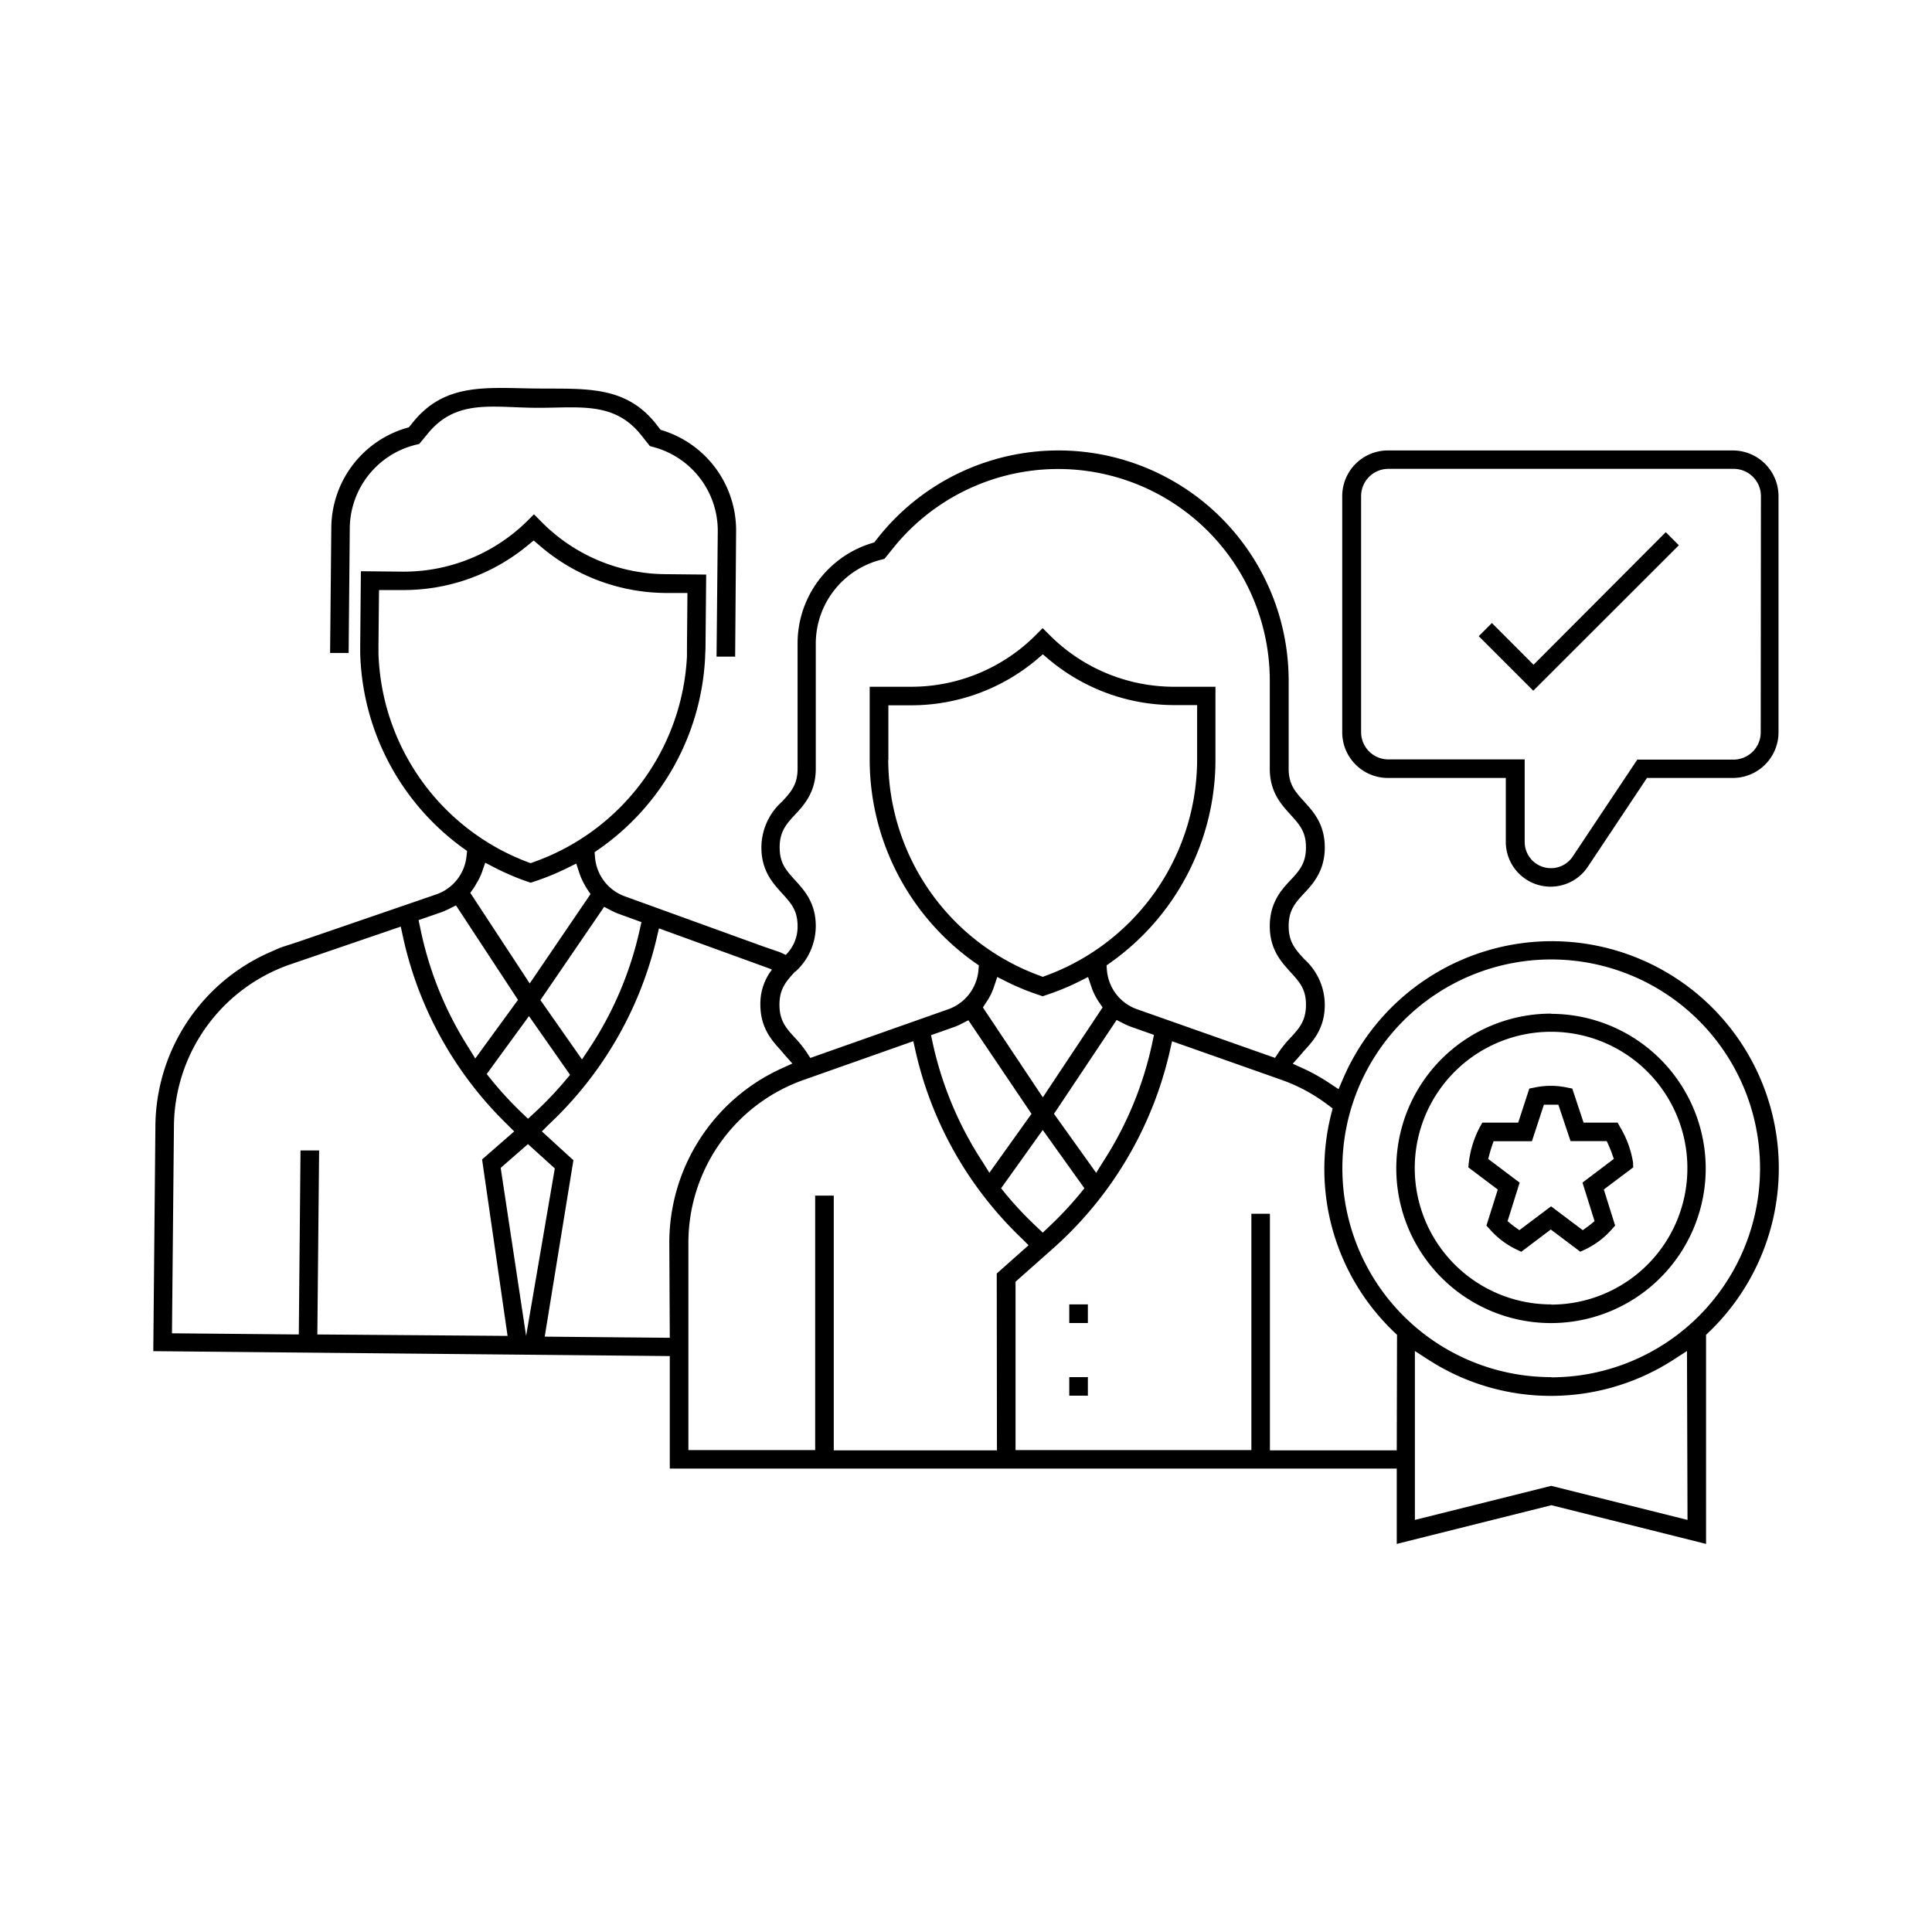
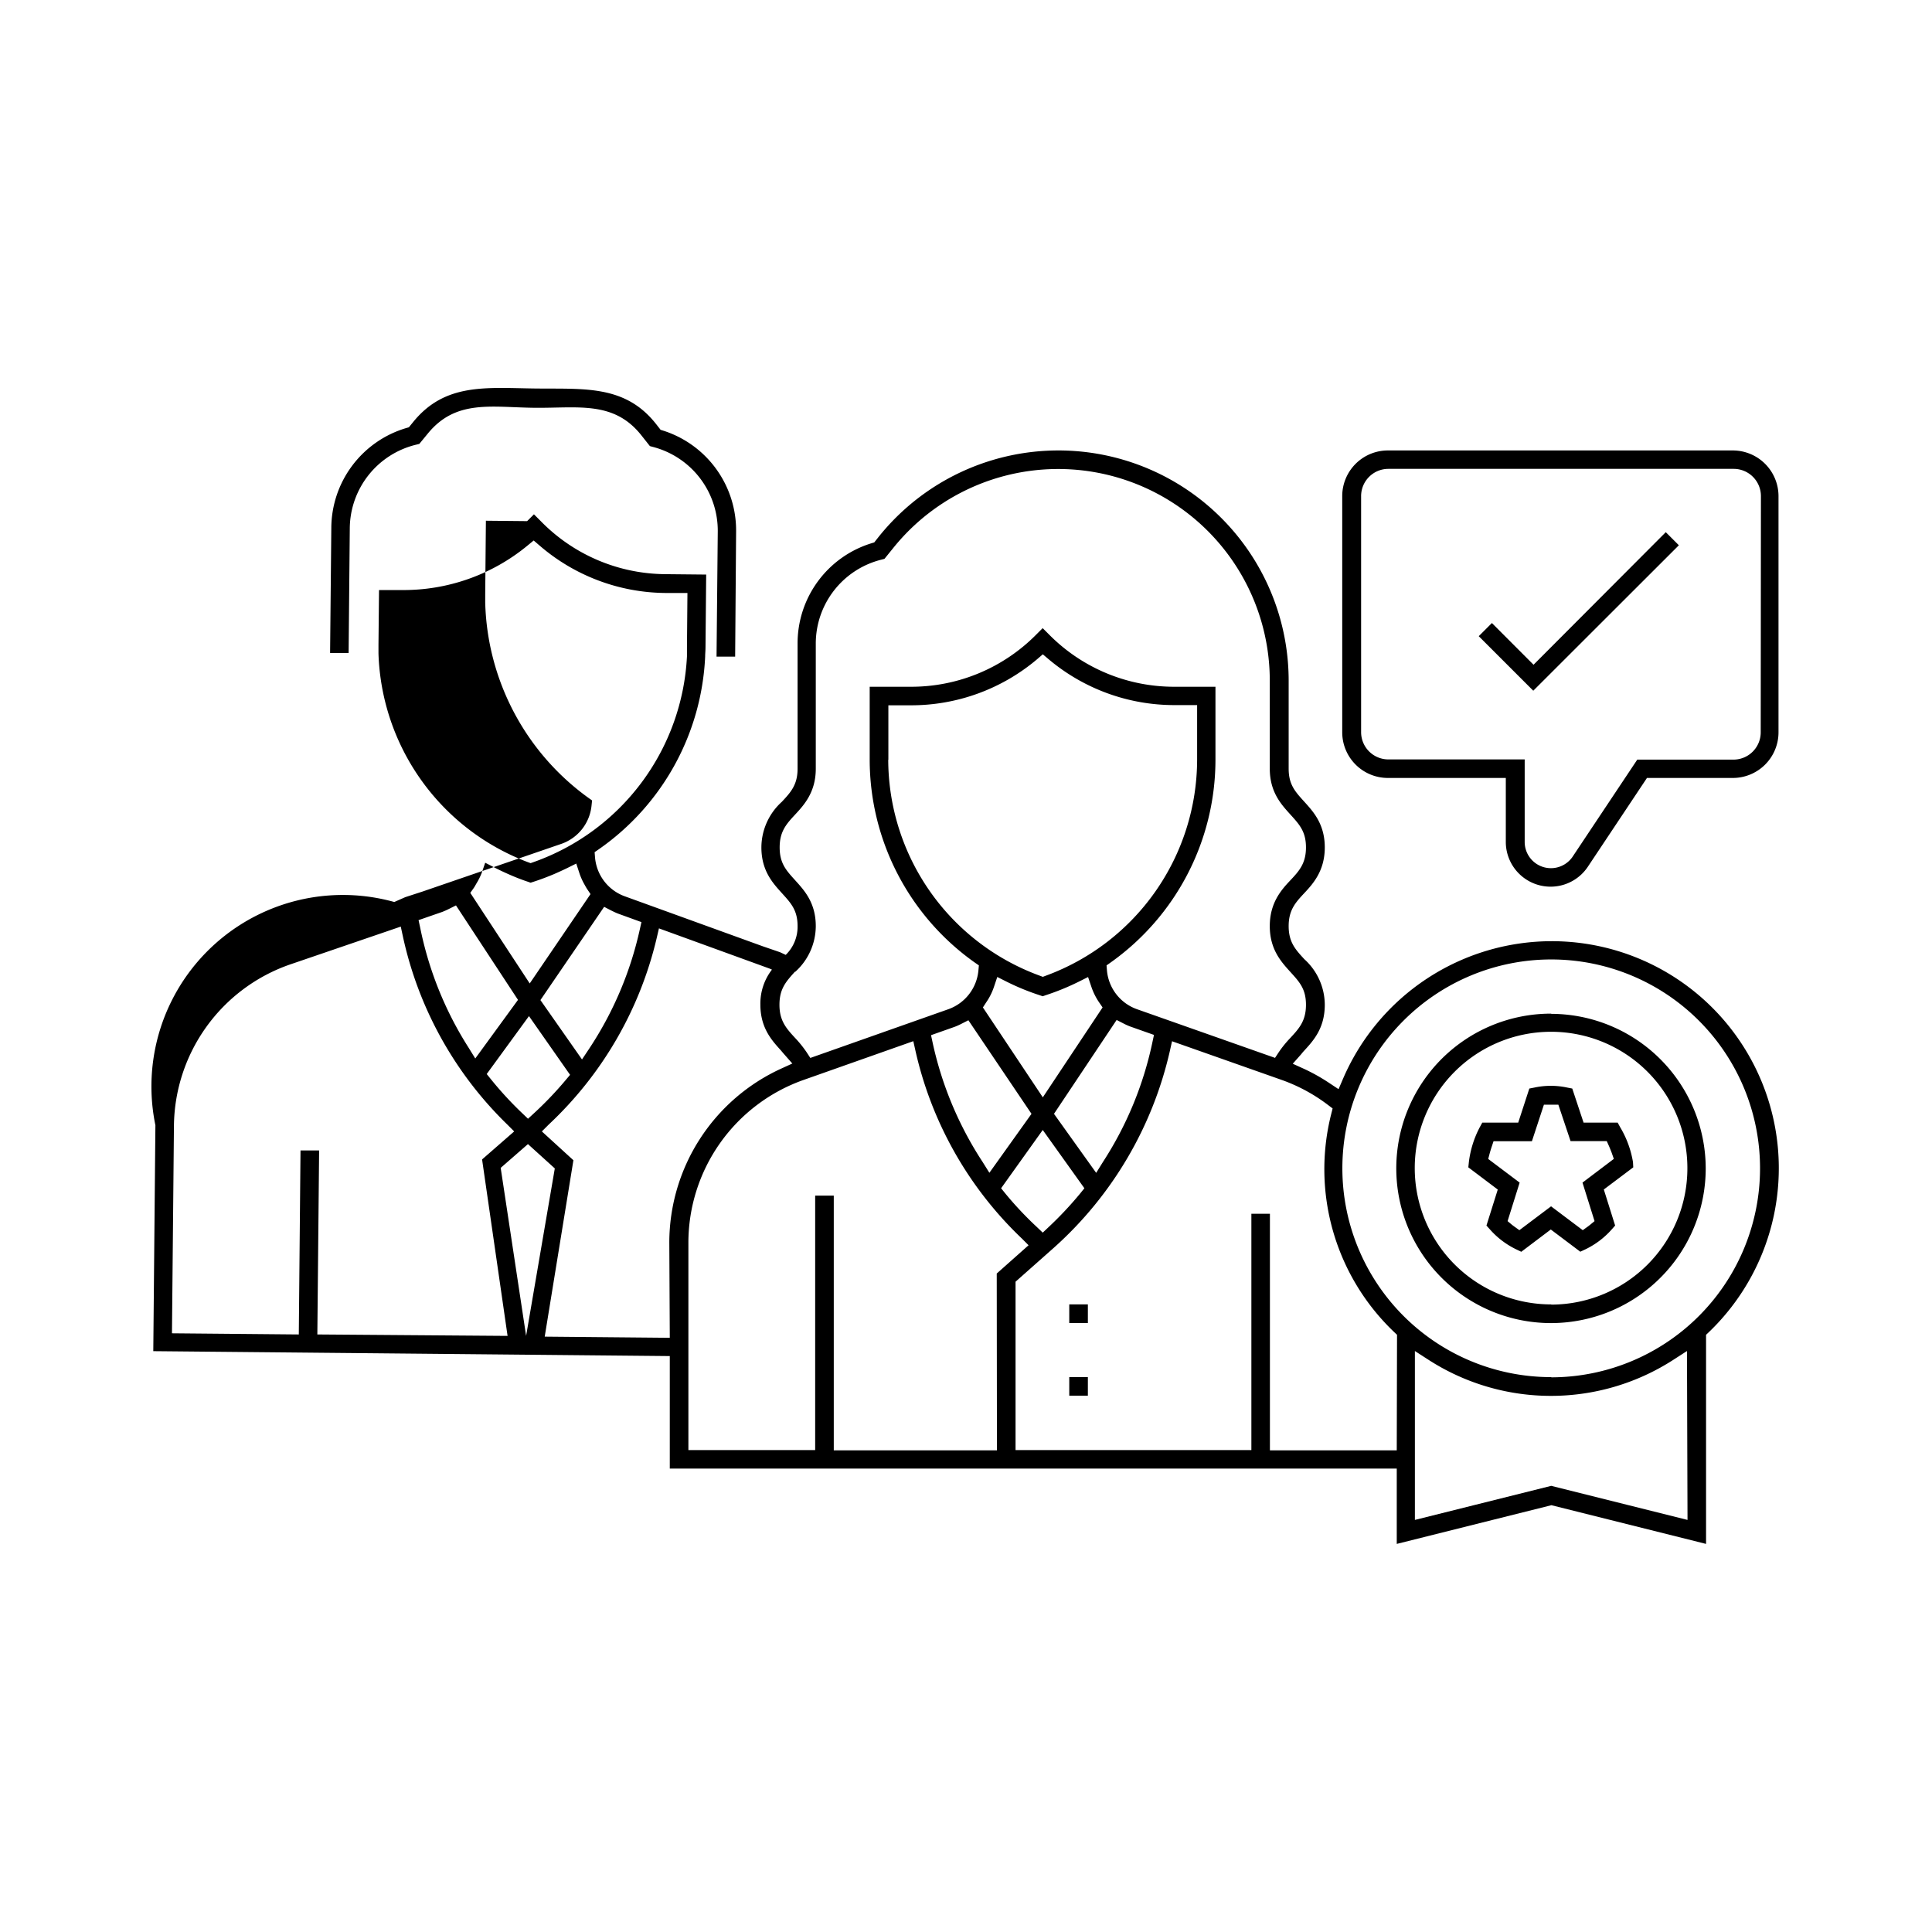
<svg xmlns="http://www.w3.org/2000/svg" id="Layer_1" data-name="Layer 1" viewBox="0 0 283.46 283.46">
-   <path d="M225,97.53l-6.11-6.12-1.93,1.93,8,8L246.32,80l-1.92-1.92Zm29.33-31.44H203.62a6.7,6.7,0,0,0-6.69,6.7v34.66a6.7,6.7,0,0,0,6.69,6.69h17.31v9.43a6.57,6.57,0,0,0,12,3.65l8.71-13.08h12.6a6.7,6.7,0,0,0,6.7-6.69V72.79A6.71,6.71,0,0,0,254.28,66.09Zm4,41.36a4,4,0,0,1-4,4H240.22l-9.52,14.29a3.85,3.85,0,0,1-7-2.14V111.42h-20a4,4,0,0,1-4-4V72.79a4,4,0,0,1,4-4h50.66a4,4,0,0,1,4,4Zm-30.64,30.64a33.36,33.36,0,0,0-30.68,20.27l-.62,1.44-1.3-.86a27.43,27.43,0,0,0-3.81-2.14l-1.61-.73,1.17-1.32.21-.25a4.63,4.63,0,0,1,.32-.37c1.34-1.46,3-3.28,3-6.71a9.06,9.06,0,0,0-3-6.69c-1.29-1.4-2.3-2.49-2.3-4.85s1-3.46,2.3-4.85,3-3.28,3-6.7-1.68-5.24-3-6.7-2.3-2.49-2.3-4.85V99.87a33.78,33.78,0,0,0-60.16-21.1l-.64.81-.39.12a15.36,15.36,0,0,0-10.86,14.75v18.33c0,2.36-1,3.46-2.31,4.86a9.06,9.06,0,0,0-3,6.69c0,3.43,1.68,5.24,3,6.7s2.31,2.49,2.31,4.85a5.76,5.76,0,0,1-1.74,4.22l-.83-.39-2.53-.87h0L91.6,131.48a6.66,6.66,0,0,1-4.3-5.7l-.06-.75.62-.43a36.48,36.48,0,0,0,15.6-28.28c0-.43.05-.86.05-1.3l.1-10.72-6-.06a25.77,25.77,0,0,1-18.27-7.78l-1-1-1,1A25.78,25.78,0,0,1,59,83.87l-6.05-.06-.1,10.73c0,.44,0,.87,0,1.3a36.49,36.49,0,0,0,15.06,28.57l.62.44-.08.75a6.64,6.64,0,0,1-4.4,5.61l-20.38,7h0l-2.55.83-1.61.71A28.09,28.09,0,0,0,22.8,165.09l-.31,33.15,75.78.72v16.51H204.93v11.05l22.69-5.68,22.69,5.68V195.84l.4-.38a33.31,33.31,0,0,0-23.09-57.37Zm-111,4.48a9.06,9.06,0,0,0,3-6.69c0-3.43-1.68-5.24-3-6.7s-2.3-2.49-2.3-4.85,1-3.45,2.3-4.85,3-3.27,3-6.7V94.45a12.7,12.7,0,0,1,9.63-12.34l.45-.12L131,80.47a31.05,31.05,0,0,1,55.3,19.4v12.91c0,3.43,1.68,5.24,3,6.7s2.31,2.5,2.31,4.85-1,3.46-2.31,4.85-3,3.28-3,6.7,1.68,5.24,3,6.7,2.31,2.48,2.31,4.84-1,3.47-2.3,4.87a16.18,16.18,0,0,0-1.68,2.07l-.56.85-20.31-7.16a6.66,6.66,0,0,1-4.35-5.66l-.06-.75.61-.43a36.5,36.5,0,0,0,15.37-29.73V100.76h-6a25.79,25.79,0,0,1-18.35-7.6l-1-1-1,1a25.79,25.79,0,0,1-18.35,7.6H127.6v10.72A36.5,36.5,0,0,0,143,141.21l.62.43-.07.76a6.68,6.68,0,0,1-4.35,5.65l-20.31,7.17-.56-.86a16.64,16.64,0,0,0-1.67-2.07c-1.29-1.4-2.3-2.51-2.3-4.87S115.34,144,116.63,142.57Zm28,4.5a9,9,0,0,0,1.15-2.3l.48-1.43,1.35.68a34.78,34.78,0,0,0,4.88,2l.43.15.43-.15a35.91,35.91,0,0,0,4.89-2l1.34-.67.48,1.42a9.41,9.41,0,0,0,1.15,2.31l.5.73L153,161l-8.79-13.19Zm-14.35-35.59v-8h3.33a28.61,28.61,0,0,0,18.47-6.74L153,96l.84.71a28.61,28.61,0,0,0,18.47,6.74h3.33v8a33.83,33.83,0,0,1-22.19,31.7l-.45.17-.45-.17A33.83,33.83,0,0,1,130.32,111.48Zm21,51.94-6.18,8.65-1-1.6A52.06,52.06,0,0,1,136.84,153l-.24-1.12,3.48-1.23a9.68,9.68,0,0,0,1-.45l1-.51Zm1.65,2.37,6.11,8.55-.63.78a53.17,53.17,0,0,1-4.59,4.89l-.89.84-.89-.85a50.64,50.64,0,0,1-4.59-4.88l-.63-.78Zm1.65-2.37,9.19-13.77,1,.51a9.28,9.28,0,0,0,1,.45l3.48,1.23-.24,1.12a51.85,51.85,0,0,1-7.24,17.51l-1,1.61Zm-66-30.37,1,.52c.35.17.69.34,1,.46l3.47,1.26-.25,1.12a51.88,51.88,0,0,1-7.41,17.44l-1.06,1.59-6.1-8.71Zm-5,24.65-.64.76a52.25,52.25,0,0,1-4.63,4.85l-.9.83-.89-.85a51.63,51.63,0,0,1-4.54-4.93l-.63-.78,6.2-8.5ZM69,131l.51-.72c.14-.2.26-.43.38-.64A9.26,9.26,0,0,0,70.7,128l.49-1.42,1.34.69c.63.33,1.27.63,1.9.91,1,.45,2,.85,3,1.18l.42.15.43-.14c1-.32,2-.7,3-1.12.64-.28,1.28-.57,1.92-.88l1.35-.67.47,1.44a9.18,9.18,0,0,0,.75,1.66c.12.22.24.44.38.65l.49.73-8.92,13.11ZM55.53,95.87c0-.43,0-.87,0-1.3l.08-8,3.32,0A28.57,28.57,0,0,0,77.45,80l.85-.7.84.72A28.6,28.6,0,0,0,97.54,87l3.32,0-.07,8c0,.43,0,.86,0,1.3A33.82,33.82,0,0,1,78.3,126.48l-.45.16-.44-.16A33.86,33.86,0,0,1,55.53,95.87Zm9.37,37.92a11,11,0,0,0,1-.45l1-.5L76,146.7l-6.27,8.6-1-1.62a51.8,51.8,0,0,1-7.08-17.57L61.41,135Zm-18.34,62,.26-27-2.73,0-.25,27-18.61-.17.29-30.44a25.33,25.33,0,0,1,17.11-23.7l16.17-5.53.31,1.43A54.6,54.6,0,0,0,74.44,165l1,1-4.71,4.11L74.47,196Zm26.9-24.44,4-3.49,3.94,3.57L77.19,196Zm24.81,24.93-18.35-.17,4.21-25.88L79.5,166l1-1a54.67,54.67,0,0,0,15.85-27.37l.33-1.42,16.07,5.84c.18.06.34.14.51.21a8.15,8.15,0,0,0-1.7,5.13c0,3.43,1.68,5.25,3,6.71l.33.39.2.23,1.16,1.32-1.6.73a28.09,28.09,0,0,0-16.45,25.51Zm48,16.51H122.33V175.42H119.6v37.33H101V182.31a25.34,25.34,0,0,1,16.89-23.86L134,152.76l.32,1.43a54.56,54.56,0,0,0,15.59,27.51l1,1-4.67,4.15Zm58.66,0H186.32V178.08H183.6v34.67H149v-24.7l5.64-5a55.12,55.12,0,0,0,17-28.85l.32-1.43,16.13,5.69a25,25,0,0,1,6.74,3.65l.69.52-.21.83a33,33,0,0,0,9.26,32l.4.38ZM247.59,223l-20-5-20,5V198.22l2,1.29a33.13,33.13,0,0,0,35.92,0l2-1.29Zm-20-20.95a30.64,30.64,0,1,1,30.64-30.64A30.67,30.67,0,0,1,227.62,202.08Zm12-31.54a14.57,14.57,0,0,0-1.86-5.09l-.39-.71-5,0-1.66-5-.77-.15a11.45,11.45,0,0,0-4.76,0l-.77.15-1.63,5-5.27,0-.39.71a14.78,14.78,0,0,0-1.58,5.08l-.08.77,4.32,3.26-1.66,5.28.52.58a12.21,12.21,0,0,0,3.84,2.91l.75.36,4.33-3.27,4.33,3.26.75-.35a12.25,12.25,0,0,0,3.85-2.91l.51-.58-1.66-5.29,4.32-3.25Zm-7.41,3,1.77,5.65-.68.56-.27.21-.78.56-4.65-3.5-4.65,3.5-.78-.56-.28-.21-.67-.56,1.77-5.65-4.61-3.47.22-.84c.08-.29.17-.58.26-.86l.3-.9,5.63,0,1.76-5.36h1.12l1,0,1.79,5.34,5.31,0,.35.78c.14.33.26.63.37.92l.32.91Zm-75.3,31.26h2.73v-2.72h-2.73Zm0-10.66h2.73v-2.73h-2.73Zm70.69-45.39a22.7,22.7,0,1,0,22.69,22.69A22.72,22.72,0,0,0,227.62,148.75Zm0,42.66a20,20,0,1,1,20-20A20,20,0,0,1,227.62,191.41ZM51.32,77.49a12.72,12.72,0,0,1,9.75-12.25l.45-.11,1.24-1.51c4.14-5.07,9.36-3.85,15.73-3.79s11.61-1.06,15.65,4.09l1.21,1.53.44.12A12.71,12.71,0,0,1,105.31,78l-.18,18.34,2.73,0L108,78A15.37,15.37,0,0,0,97.3,63.18l-.38-.12-.64-.82C91.72,56.43,85.7,57.09,78.51,57s-13.19-.84-17.86,4.88l-.66.81-.38.11a15.36,15.36,0,0,0-11,14.64L48.43,95.8l2.72,0Z" />
+   <path d="M225,97.53l-6.11-6.12-1.93,1.93,8,8L246.32,80l-1.92-1.92Zm29.33-31.44H203.62a6.7,6.7,0,0,0-6.69,6.7v34.66a6.7,6.7,0,0,0,6.69,6.69h17.31v9.43a6.57,6.57,0,0,0,12,3.65l8.71-13.08h12.6a6.7,6.7,0,0,0,6.7-6.69V72.79A6.71,6.71,0,0,0,254.28,66.09Zm4,41.36a4,4,0,0,1-4,4H240.22l-9.52,14.29a3.85,3.85,0,0,1-7-2.14V111.42h-20a4,4,0,0,1-4-4V72.79a4,4,0,0,1,4-4h50.66a4,4,0,0,1,4,4Zm-30.64,30.64a33.36,33.36,0,0,0-30.68,20.27l-.62,1.44-1.3-.86a27.43,27.43,0,0,0-3.81-2.14l-1.61-.73,1.17-1.32.21-.25a4.63,4.63,0,0,1,.32-.37c1.34-1.46,3-3.28,3-6.71a9.06,9.06,0,0,0-3-6.69c-1.29-1.4-2.3-2.49-2.3-4.85s1-3.46,2.3-4.85,3-3.28,3-6.7-1.68-5.24-3-6.7-2.3-2.49-2.3-4.85V99.87a33.78,33.78,0,0,0-60.16-21.1l-.64.81-.39.12a15.36,15.36,0,0,0-10.86,14.75v18.33c0,2.36-1,3.46-2.31,4.86a9.06,9.06,0,0,0-3,6.69c0,3.43,1.68,5.24,3,6.7s2.31,2.49,2.31,4.85a5.76,5.76,0,0,1-1.74,4.22l-.83-.39-2.53-.87h0L91.6,131.48a6.66,6.66,0,0,1-4.3-5.7l-.06-.75.62-.43a36.48,36.48,0,0,0,15.6-28.28c0-.43.05-.86.05-1.3l.1-10.72-6-.06a25.77,25.77,0,0,1-18.27-7.78l-1-1-1,1l-6.05-.06-.1,10.73c0,.44,0,.87,0,1.3a36.49,36.49,0,0,0,15.06,28.57l.62.44-.08.75a6.64,6.64,0,0,1-4.4,5.61l-20.38,7h0l-2.55.83-1.61.71A28.09,28.09,0,0,0,22.8,165.09l-.31,33.15,75.78.72v16.51H204.93v11.05l22.69-5.68,22.69,5.68V195.84l.4-.38a33.31,33.31,0,0,0-23.09-57.37Zm-111,4.48a9.06,9.06,0,0,0,3-6.69c0-3.43-1.68-5.24-3-6.7s-2.3-2.49-2.3-4.85,1-3.45,2.3-4.85,3-3.27,3-6.7V94.45a12.7,12.7,0,0,1,9.63-12.34l.45-.12L131,80.47a31.05,31.05,0,0,1,55.3,19.4v12.91c0,3.43,1.68,5.24,3,6.7s2.31,2.5,2.31,4.85-1,3.46-2.31,4.85-3,3.28-3,6.7,1.68,5.24,3,6.7,2.31,2.48,2.31,4.84-1,3.47-2.3,4.87a16.18,16.18,0,0,0-1.68,2.07l-.56.85-20.31-7.16a6.66,6.66,0,0,1-4.35-5.66l-.06-.75.61-.43a36.5,36.5,0,0,0,15.37-29.73V100.76h-6a25.79,25.79,0,0,1-18.35-7.6l-1-1-1,1a25.79,25.79,0,0,1-18.35,7.6H127.6v10.72A36.5,36.5,0,0,0,143,141.21l.62.43-.07.76a6.68,6.68,0,0,1-4.35,5.65l-20.31,7.17-.56-.86a16.64,16.64,0,0,0-1.67-2.07c-1.29-1.4-2.3-2.51-2.3-4.87S115.34,144,116.63,142.57Zm28,4.5a9,9,0,0,0,1.15-2.3l.48-1.43,1.35.68a34.78,34.78,0,0,0,4.88,2l.43.15.43-.15a35.91,35.91,0,0,0,4.89-2l1.34-.67.48,1.42a9.41,9.41,0,0,0,1.15,2.31l.5.73L153,161l-8.79-13.19Zm-14.35-35.59v-8h3.33a28.61,28.61,0,0,0,18.47-6.74L153,96l.84.71a28.61,28.61,0,0,0,18.47,6.74h3.33v8a33.83,33.83,0,0,1-22.19,31.7l-.45.17-.45-.17A33.83,33.83,0,0,1,130.32,111.48Zm21,51.94-6.18,8.65-1-1.6A52.06,52.06,0,0,1,136.84,153l-.24-1.12,3.48-1.23a9.68,9.68,0,0,0,1-.45l1-.51Zm1.65,2.37,6.11,8.55-.63.78a53.17,53.17,0,0,1-4.59,4.89l-.89.84-.89-.85a50.64,50.64,0,0,1-4.59-4.88l-.63-.78Zm1.65-2.37,9.19-13.77,1,.51a9.28,9.28,0,0,0,1,.45l3.48,1.23-.24,1.12a51.85,51.85,0,0,1-7.24,17.51l-1,1.61Zm-66-30.37,1,.52c.35.17.69.34,1,.46l3.47,1.26-.25,1.12a51.88,51.88,0,0,1-7.41,17.44l-1.06,1.59-6.1-8.71Zm-5,24.65-.64.76a52.25,52.25,0,0,1-4.63,4.85l-.9.83-.89-.85a51.63,51.63,0,0,1-4.54-4.93l-.63-.78,6.2-8.5ZM69,131l.51-.72c.14-.2.26-.43.38-.64A9.26,9.26,0,0,0,70.7,128l.49-1.42,1.34.69c.63.33,1.27.63,1.9.91,1,.45,2,.85,3,1.18l.42.15.43-.14c1-.32,2-.7,3-1.12.64-.28,1.28-.57,1.92-.88l1.35-.67.47,1.44a9.18,9.18,0,0,0,.75,1.66c.12.22.24.44.38.65l.49.73-8.92,13.11ZM55.53,95.87c0-.43,0-.87,0-1.3l.08-8,3.32,0A28.57,28.57,0,0,0,77.45,80l.85-.7.84.72A28.6,28.6,0,0,0,97.54,87l3.32,0-.07,8c0,.43,0,.86,0,1.3A33.82,33.82,0,0,1,78.3,126.48l-.45.16-.44-.16A33.86,33.86,0,0,1,55.53,95.87Zm9.37,37.92a11,11,0,0,0,1-.45l1-.5L76,146.7l-6.27,8.6-1-1.62a51.8,51.8,0,0,1-7.08-17.57L61.41,135Zm-18.34,62,.26-27-2.73,0-.25,27-18.61-.17.29-30.44a25.33,25.33,0,0,1,17.11-23.7l16.17-5.53.31,1.43A54.6,54.6,0,0,0,74.44,165l1,1-4.71,4.11L74.47,196Zm26.9-24.44,4-3.49,3.94,3.57L77.19,196Zm24.81,24.93-18.35-.17,4.21-25.88L79.5,166l1-1a54.67,54.67,0,0,0,15.85-27.37l.33-1.42,16.07,5.84c.18.06.34.14.51.21a8.15,8.15,0,0,0-1.7,5.13c0,3.43,1.68,5.25,3,6.71l.33.39.2.23,1.16,1.32-1.6.73a28.09,28.09,0,0,0-16.45,25.51Zm48,16.51H122.33V175.42H119.6v37.33H101V182.31a25.34,25.34,0,0,1,16.89-23.86L134,152.76l.32,1.43a54.56,54.56,0,0,0,15.59,27.51l1,1-4.67,4.15Zm58.66,0H186.32V178.08H183.6v34.67H149v-24.7l5.64-5a55.12,55.12,0,0,0,17-28.85l.32-1.43,16.13,5.69a25,25,0,0,1,6.74,3.65l.69.52-.21.83a33,33,0,0,0,9.26,32l.4.38ZM247.59,223l-20-5-20,5V198.22l2,1.29a33.13,33.13,0,0,0,35.92,0l2-1.29Zm-20-20.95a30.64,30.64,0,1,1,30.64-30.64A30.67,30.67,0,0,1,227.62,202.08Zm12-31.54a14.57,14.57,0,0,0-1.86-5.09l-.39-.71-5,0-1.66-5-.77-.15a11.45,11.45,0,0,0-4.76,0l-.77.15-1.63,5-5.27,0-.39.71a14.78,14.78,0,0,0-1.58,5.08l-.08.77,4.32,3.26-1.66,5.28.52.58a12.21,12.21,0,0,0,3.84,2.91l.75.36,4.33-3.27,4.33,3.26.75-.35a12.25,12.25,0,0,0,3.85-2.91l.51-.58-1.66-5.29,4.32-3.25Zm-7.41,3,1.77,5.65-.68.56-.27.21-.78.56-4.65-3.5-4.65,3.5-.78-.56-.28-.21-.67-.56,1.77-5.65-4.61-3.47.22-.84c.08-.29.17-.58.26-.86l.3-.9,5.63,0,1.76-5.36h1.12l1,0,1.79,5.34,5.31,0,.35.78c.14.33.26.63.37.92l.32.91Zm-75.3,31.26h2.73v-2.72h-2.73Zm0-10.66h2.73v-2.73h-2.73Zm70.69-45.39a22.7,22.7,0,1,0,22.69,22.69A22.72,22.72,0,0,0,227.62,148.75Zm0,42.66a20,20,0,1,1,20-20A20,20,0,0,1,227.62,191.41ZM51.32,77.49a12.72,12.72,0,0,1,9.75-12.25l.45-.11,1.24-1.51c4.14-5.07,9.36-3.85,15.73-3.79s11.61-1.06,15.65,4.09l1.21,1.53.44.12A12.71,12.71,0,0,1,105.31,78l-.18,18.34,2.73,0L108,78A15.37,15.37,0,0,0,97.3,63.18l-.38-.12-.64-.82C91.72,56.43,85.7,57.09,78.51,57s-13.19-.84-17.86,4.88l-.66.81-.38.11a15.36,15.36,0,0,0-11,14.64L48.43,95.8l2.72,0Z" />
</svg>